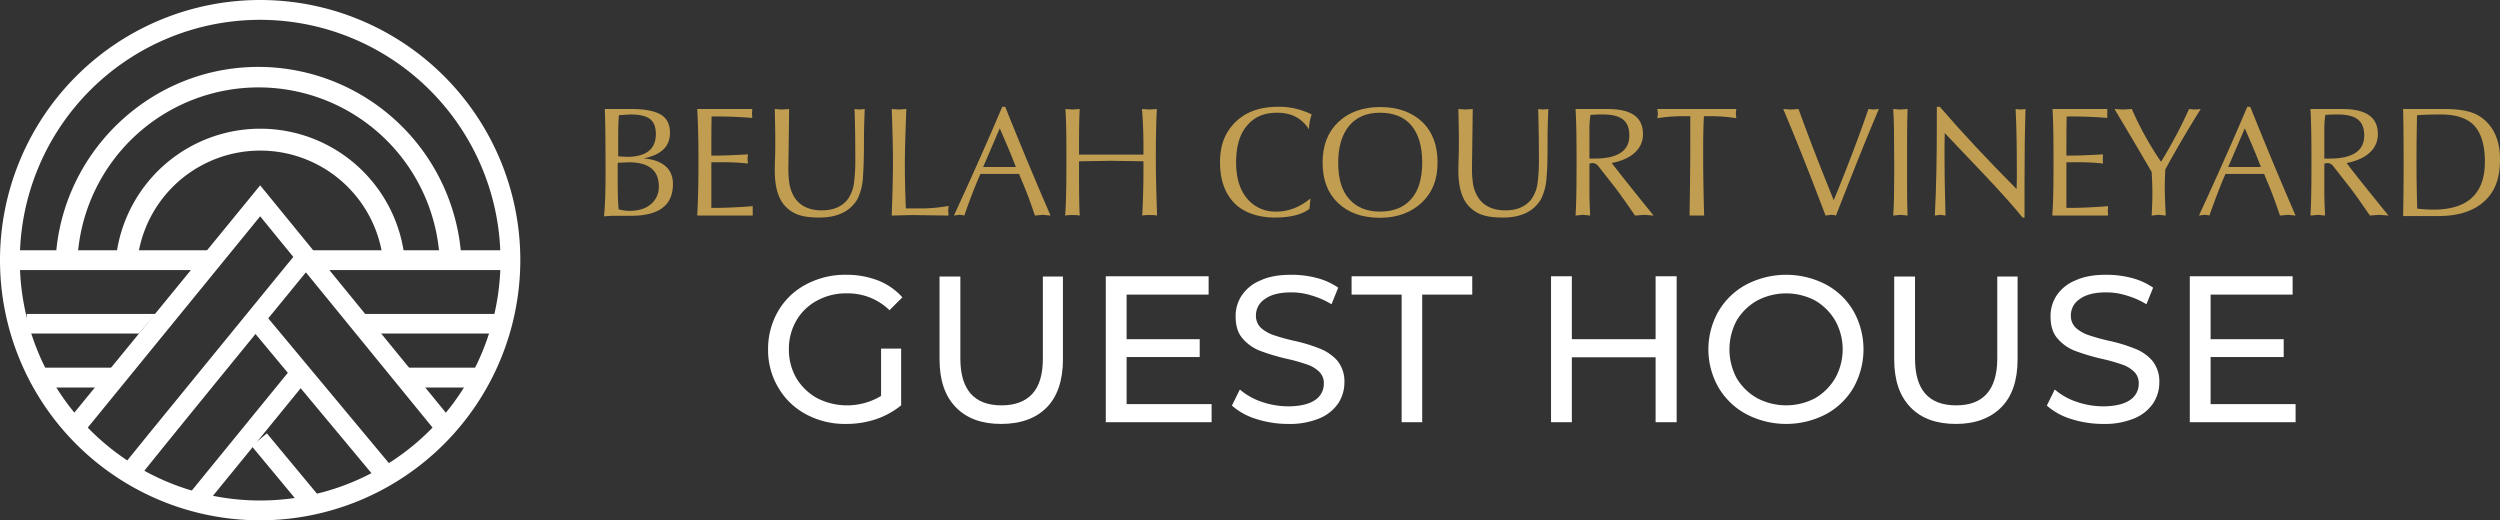
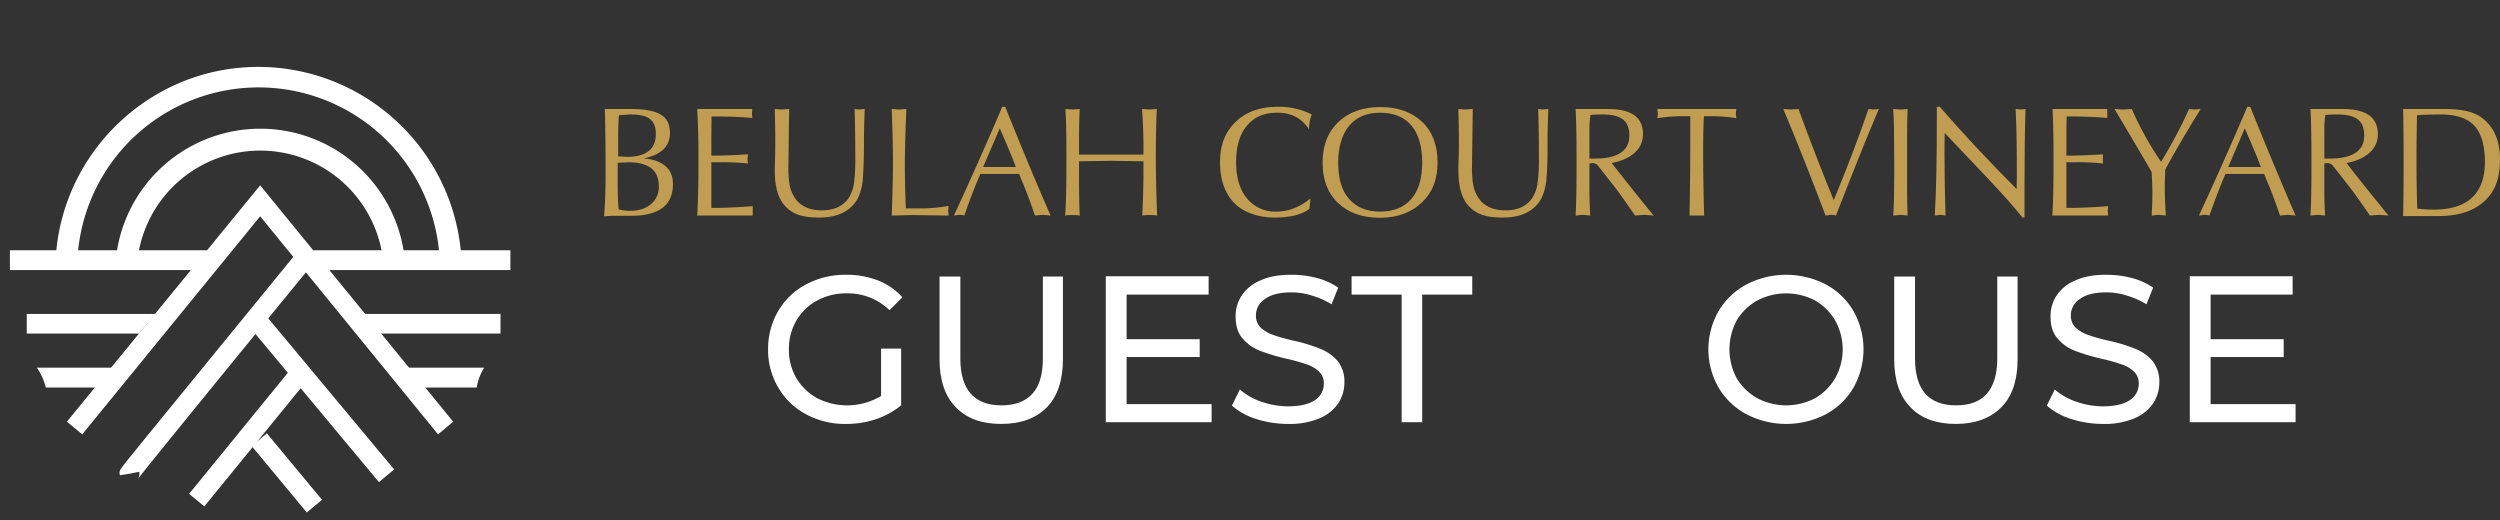
<svg xmlns="http://www.w3.org/2000/svg" id="Layer_1" data-name="Layer 1" viewBox="0 0 1009 210">
  <rect x="0" y="0" width="1009" height="210" fill="#333333" stroke="none" />
  <defs>
    <style>.cls-1{fill:none;}.cls-2{clip-path:url(#clip-path);}.cls-3{fill:#fff;}.cls-4{fill:#c09d50;}</style>
    <clipPath id="clip-path" transform="translate(-524 -1274.4)">
      <rect class="cls-1" width="2267.7" height="5102.36" />
    </clipPath>
  </defs>
  <g class="cls-2">
-     <path class="cls-3" d="M629,1484.4a105,105,0,1,1,105-105,105.1,105.1,0,0,1-105,105m0-202a97,97,0,1,0,97,97,97.1,97.1,0,0,0-97-97" transform="translate(-524 -1274.4)" />
    <polygon class="cls-3" points="176.8 175.3 105 87.3 33.2 175.3 27 170.2 105 74.8 182.9 170.2 176.8 175.3" />
    <path class="cls-3" d="M579.6,1467.8a4,4,0,0,0,.6-3l-3.9.8-3.9.6c-.4-1.8-.3-1.9,3.8-7l8.1-10,24.5-30,35.6-43.6,6.1,5c-27.5,33.6-69.1,84.6-70.9,87.2" transform="translate(-524 -1274.4)" />
    <rect class="cls-3" x="649.5" y="1393.5" width="8" height="82.7" transform="translate(-1291 -523.8) rotate(-39.8)" />
    <rect class="cls-3" x="590.8" y="1447.2" width="66.9" height="7.96" transform="translate(-1418.6 -257.5) rotate(-50.8)" />
    <rect class="cls-3" x="636.2" y="1447.1" width="8" height="34.85" transform="translate(-1312.3 -527) rotate(-39.7)" />
    <path class="cls-3" d="M609.2,1375.4H528v8h77a23.6,23.6,0,0,1,4.2-8" transform="translate(-524 -1274.4)" />
    <path class="cls-3" d="M644.1,1375.4a22.3,22.3,0,0,1,2,3,17.3,17.3,0,0,1,2.2,5H730v-8Z" transform="translate(-524 -1274.4)" />
    <path class="cls-3" d="M678.5,1378.5h8.8a58.6,58.6,0,0,0-116.5.1,35.2,35.2,0,0,1,6.5-1h2.4a49.9,49.9,0,0,1,98.8.9" transform="translate(-524 -1274.4)" />
    <path class="cls-3" d="M701.5,1379.9l3.5-.2a30.7,30.7,0,0,1,5.3.5,82.2,82.2,0,0,0-82-78.8c-43.4,0-79.1,34.1-81.8,76.9h8.8a73.2,73.2,0,0,1,146.2,1.7" transform="translate(-524 -1274.4)" />
    <path class="cls-3" d="M667.4,1401.1a85.3,85.3,0,0,1,5.9,7.9H726v-7.9Z" transform="translate(-524 -1274.4)" />
    <path class="cls-3" d="M587,1401.1H534.8v7.9h45.3c2.2-2.7,4.5-5.4,6.9-7.9" transform="translate(-524 -1274.4)" />
    <path class="cls-3" d="M538.9,1422.8a25.2,25.2,0,0,1,3.6,8H568a23,23,0,0,1,2.7-8Z" transform="translate(-524 -1274.4)" />
    <path class="cls-3" d="M719.4,1422.8H686a20,20,0,0,1,2.7,8h27.7a21.6,21.6,0,0,1,3-8" transform="translate(-524 -1274.4)" />
    <path class="cls-4" d="M767.8,1361.5q.6-6,.6-17.4c0-11.8-.1-20.4-.3-25.7h10.6c5.4,0,9.3.7,11.9,2.2s3.8,4,3.8,7.4c0,5.5-3.5,8.9-10.6,10.3,7.9.8,11.8,4.3,11.8,10.4,0,8.6-5.7,12.8-17,12.8h-7.5l-3.3.2m5.5-21.6v6.3c0,5.6.1,9.8.4,12.5a17.7,17.7,0,0,0,4.3.6q5.6,0,8.7-2.7a8.9,8.9,0,0,0,3.2-7.2c0-6.5-4.1-9.7-12.2-9.7l-4.4.2m.2-2.6,3.5.2c7.8,0,11.7-3.1,11.7-9.2s-3.5-7.9-10.4-7.9l-4.5.3q-.3,3.5-.3,8.1Z" transform="translate(-524 -1274.4)" />
    <path class="cls-4" d="M805.4,1361.4c.3-5.2.5-12.5.5-22s-.2-15.6-.5-21h22.2v.8a4.6,4.6,0,0,0-.1,1,4.4,4.4,0,0,0,.1.9v.9q-7.2-.6-15-.6h-1.4c-.1,5-.1,9.4-.1,13.3v2.5h1.1c3.9,0,8.4-.2,13.7-.5a19.1,19.1,0,0,0-.2,2,14.9,14.9,0,0,0,.2,1.7,92.5,92.5,0,0,0-11.9-.5h-2.9v18.4h1.5c3.8,0,8.9-.2,15.2-.7v3.8H805.4Z" transform="translate(-524 -1274.4)" />
    <path class="cls-4" d="M836.7,1318.4l2.8.2,3-.2-.3,22.9a43.5,43.5,0,0,0,.4,7.2,14.2,14.2,0,0,0,2.8,6.6c2.3,2.8,5.8,4.2,10.3,4.2s8-1.4,10.4-4.4a14.5,14.5,0,0,0,2.6-6.9,73.2,73.2,0,0,0,.5-9.9c0-7.1-.1-13.7-.3-19.7l2,.2,2.1-.2q-.3,8.1-.3,11.4v1.7c0,6.8-.2,11.6-.4,14.2a22.6,22.6,0,0,1-2.2,9c-2.9,5-8.1,7.5-15.4,7.5s-10.8-1.5-13.7-4.5-4.3-7.9-4.3-14.4c0-.3,0-1.9.1-4.8s.1-5.6.1-8.2-.1-7.4-.2-11.9" transform="translate(-524 -1274.4)" />
    <path class="cls-4" d="M883.9,1361.4c.3-8.6.5-15.7.5-21.5s-.2-13.6-.5-21.5l3,.2,2.9-.2c-.4,10.3-.6,17.8-.6,22.3s.1,10.4.4,17.8h4.3a60.9,60.9,0,0,0,12.9-1v1a3.8,3.8,0,0,0-.1,1,3.4,3.4,0,0,0,.1.9v1l-14.7-.2-8.2.2" transform="translate(-524 -1274.4)" />
    <path class="cls-4" d="M909,1361.4q11.3-24.5,19.5-43.9h1.2c5.9,14.7,12,29.4,18.3,43.9l-3.1-.3-3.2.3c-1.6-4.7-3.3-9.5-5.4-14.3l-1-2.5H919.7c-2,4.5-4.2,10.1-6.5,16.8a7.6,7.6,0,0,0-2.1-.3l-2.1.3m11.8-19.6H934l-1.1-2.8c-.5-1.4-2.3-5.7-5.4-12.8Z" transform="translate(-524 -1274.4)" />
    <path class="cls-4" d="M953.9,1361.4c.4-5.1.5-12.8.5-23.2s-.1-15.7-.4-19.8l2.9.2,2.9-.2c-.2,2-.3,7.3-.3,16v2.4h26v-2.4c0-6-.2-11.4-.6-16l3.1.2,2.9-.2c-.3,6-.4,12.6-.4,19.8s.2,14.3.5,23.2a14.7,14.7,0,0,0-3.1-.2,12.8,12.8,0,0,0-2.9.2c.3-5.3.5-11.6.5-18.9v-3l-13-.2-13,.2v3q0,15.6.3,18.9a14.2,14.2,0,0,0-3-.2,13.2,13.2,0,0,0-2.9.2" transform="translate(-524 -1274.4)" />
    <path class="cls-4" d="M1052.5,1358.7c-3.2,2.4-7.9,3.5-14.1,3.5s-12.4-1.9-16.2-5.8-5.8-9.4-5.8-16.5,2.1-12.2,6.3-16.3,9.9-6.1,17.1-6.1a29.3,29.3,0,0,1,13.6,3.1,19.1,19.1,0,0,0-1.1,6c-2.9-4.5-7.1-6.7-12.7-6.7s-9.3,1.7-12.3,5.2-4.4,8.5-4.4,14.8,1.5,11.1,4.4,14.6a14.7,14.7,0,0,0,11.9,5.3c4.8,0,9.4-1.8,13.7-5.3Z" transform="translate(-524 -1274.4)" />
    <path class="cls-4" d="M1081,1362.3c-7.2,0-12.8-2-17-6s-6.2-9.4-6.2-16.3,2.1-12.3,6.3-16.3,9.9-6.1,16.9-6.1,12.8,2,17,6,6.2,9.5,6.2,16.4-2.1,12.1-6.3,16.1-9.9,6.2-16.9,6.2m0-2.5c5.5,0,9.6-1.7,12.6-5.1s4.4-8.4,4.4-14.8-1.5-11.5-4.4-14.9-7.1-5.1-12.6-5.1-9.6,1.8-12.5,5.3-4.4,8.5-4.4,14.9,1.4,11.2,4.4,14.6,7.1,5.1,12.5,5.1" transform="translate(-524 -1274.4)" />
    <path class="cls-4" d="M1112.6,1318.4l2.8.2,3-.2-.3,22.9a43.5,43.5,0,0,0,.4,7.2,14.2,14.2,0,0,0,2.8,6.6c2.3,2.8,5.8,4.2,10.3,4.2s8-1.4,10.4-4.4a14.5,14.5,0,0,0,2.6-6.9,73.2,73.2,0,0,0,.5-9.9c0-7.1-.1-13.7-.3-19.7l2,.2,2.1-.2q-.3,8.1-.3,11.4v1.7c0,6.8-.1,11.6-.4,14.2a22.6,22.6,0,0,1-2.2,9c-2.9,5-8.1,7.5-15.4,7.5s-10.8-1.5-13.7-4.5-4.3-7.9-4.3-14.4c0-.3,0-1.9.1-4.8s.1-5.6.1-8.2-.1-7.4-.2-11.9" transform="translate(-524 -1274.4)" />
    <path class="cls-4" d="M1159.9,1361.4c.3-4.9.4-12,.4-21.5s-.1-16.3-.4-21.5h13c9.5,0,14.2,3.3,14.2,10.1a9.7,9.7,0,0,1-3.3,7.5c-2.1,2-5.3,3.4-9.3,4.2,3,3.9,8.6,11,16.9,21.2l-3.8-.3-3.7.3c-3.3-4.8-5.9-8.5-7.8-11l-6.9-8.8a3.1,3.1,0,0,0-2.5-1.4l-1.2.2v11.5c0,2.4.1,5.6.3,9.5l-2.9-.3-3,.3m5.6-23h2.1c9.3,0,14-3.1,14-9.3s-3.6-8.5-10.8-8.5a46.3,46.3,0,0,0-4.9.2,40.6,40.6,0,0,0-.4,6.4Z" transform="translate(-524 -1274.4)" />
    <path class="cls-4" d="M1205.9,1361.4c.2-11.5.3-21.4.3-29.6v-10.5h-1.7a68.1,68.1,0,0,0-11.6.8c.1-.8.2-1.4.2-1.8a17.6,17.6,0,0,0-.2-1.9h31.9a9,9,0,0,0-.2,1.8,13.7,13.7,0,0,0,.2,1.9,66.2,66.2,0,0,0-11.2-.8h-1.9q-.3,5.3-.3,14.1c0,7.7.1,16.3.4,26h-5.9Z" transform="translate(-524 -1274.4)" />
    <path class="cls-4" d="M1260.8,1361.4c-6.3-16.6-12-31-17.1-43l3.1.2,3.1-.2c4.2,11.7,9,24,14.2,36.8,5.2-12.6,9.9-24.9,14-36.8l2.1.2,2.1-.2c-5.8,13.7-11.5,28.1-17.3,43a7.6,7.6,0,0,0-2.1-.3l-2.1.3" transform="translate(-524 -1274.4)" />
    <path class="cls-4" d="M1288.1,1361.4c.3-3.9.4-9.4.4-16.3v-5.2c0-10.5-.1-17.7-.4-21.5l2.9.2,2.9-.2c-.1,2.7-.2,6.8-.2,12.3v19.6c0,4.9.1,8.6.2,11.1l-2.8-.3-3,.3" transform="translate(-524 -1274.4)" />
    <path class="cls-4" d="M1304.9,1361.4c.6-11.3.8-23.7.8-37.2v-6.7h1.2q13.2,15.3,31,33.2c.1-2.9.1-4.7.1-5.6,0-10.3-.1-19.2-.5-26.7l2,.2,2-.2c-.3,9.5-.4,19.4-.4,29.5v14.3h-.8c-3.5-4.4-8.9-10.4-16.1-18l-15.3-16.1c-.1,3.7-.1,6.5-.1,8.3,0,6.4.1,14.8.4,25l-2.1-.3-2.2.3" transform="translate(-524 -1274.4)" />
    <path class="cls-4" d="M1352.3,1361.4c.4-5.2.5-12.5.5-22s-.1-15.6-.4-21h22.1v3.6c-4.8-.4-9.7-.6-14.9-.6h-1.5c-.1,5-.1,9.4-.1,13.3v2.5h1.1c3.9,0,8.5-.2,13.7-.5a15.6,15.6,0,0,0-.1,2,11.6,11.6,0,0,0,.1,1.7,90.6,90.6,0,0,0-11.8-.5h-3v18.4h1.6c3.8,0,8.9-.2,15.2-.7v1a3.4,3.4,0,0,0-.1.9,4.6,4.6,0,0,0,.1,1v.9h-22.5Z" transform="translate(-524 -1274.4)" />
    <path class="cls-4" d="M1392.4,1361.4q.3-5.1.3-9c0-2.6-.1-5.5-.3-8.6-5.8-10-10.8-18.4-15-25.4l3.5.2,3.5-.2a129.9,129.9,0,0,0,11.8,21.3,190.4,190.4,0,0,0,11.3-21.3l2.3.2,2.4-.2c-5.3,8.5-10.1,16.7-14.3,24.4-.1,2.9-.2,5.1-.2,6.6,0,4,.2,8,.4,12l-2.8-.3-2.9.3" transform="translate(-524 -1274.4)" />
    <path class="cls-4" d="M1411.5,1361.4q11.3-24.5,19.5-43.9h1.2c5.9,14.7,12,29.4,18.3,43.9l-3.1-.3-3.2.3c-1.6-4.7-3.3-9.5-5.4-14.3l-1-2.5h-15.6c-2,4.5-4.1,10.1-6.5,16.8a7.6,7.6,0,0,0-2.1-.3l-2.1.3m11.8-19.6h13.2l-1.1-2.8c-.5-1.4-2.3-5.7-5.4-12.8Z" transform="translate(-524 -1274.4)" />
    <path class="cls-4" d="M1456.5,1361.4c.3-4.9.4-12,.4-21.5s-.1-16.3-.4-21.5h13c9.4,0,14.2,3.3,14.2,10.1a9.7,9.7,0,0,1-3.3,7.5c-2.1,2-5.3,3.4-9.3,4.2,2.9,3.9,8.6,11,16.9,21.2l-3.8-.3-3.7.3c-3.3-4.8-5.9-8.5-7.8-11l-6.9-8.8a3.1,3.1,0,0,0-2.5-1.4l-1.2.2v11.5c0,2.4.1,5.6.3,9.5l-2.9-.3-3,.3m5.6-23h2.1c9.3,0,14-3.1,14-9.3s-3.6-8.5-10.8-8.5a46.3,46.3,0,0,0-4.9.2,40.6,40.6,0,0,0-.4,6.4Z" transform="translate(-524 -1274.4)" />
    <path class="cls-4" d="M1493.9,1361.4c.1-4.5.2-11.7.2-21.5s-.1-17.3-.2-21.5h16.9q9.6,0,14.1,3c5.4,3.6,8.1,9.4,8.1,17.3s-2.1,13.1-6.4,17-10.4,5.9-18.5,5.9h-14.2Zm5.7-2.8a57.6,57.6,0,0,0,6.6.4c13.8,0,20.7-6.5,20.7-19.3,0-6.7-1.5-11.6-4.3-14.6s-7.3-4.5-13.6-4.5c-3.4,0-6.6.1-9.5.3-.1,5.9-.2,11.6-.2,17.3q0,11.5.3,20.4" transform="translate(-524 -1274.4)" />
    <path class="cls-3" d="M879.6,1415.1h8.1V1438a32.6,32.6,0,0,1-10.2,5.6,37.8,37.8,0,0,1-12.1,1.9,33.1,33.1,0,0,1-16.1-3.9,28.4,28.4,0,0,1-11.2-10.8,29.5,29.5,0,0,1-4.1-15.4,30.2,30.2,0,0,1,4.1-15.5,28.1,28.1,0,0,1,11.2-10.7,33.5,33.5,0,0,1,16.2-3.9,35.3,35.3,0,0,1,12.9,2.3,25.9,25.9,0,0,1,9.8,6.8l-5.2,5.2a24,24,0,0,0-17.1-6.8,24.3,24.3,0,0,0-12.1,2.9,21.1,21.1,0,0,0-8.4,8.1,22.5,22.5,0,0,0-3,11.6,22.8,22.8,0,0,0,3,11.6,22.5,22.5,0,0,0,8.4,8.1,26.6,26.6,0,0,0,25.8-.9Z" transform="translate(-524 -1274.4)" />
    <path class="cls-3" d="M909.8,1438.8c-4.4-4.5-6.6-10.9-6.6-19.4V1386h8.4v33.1c0,12.6,5.6,18.9,16.6,18.9,5.4,0,9.5-1.5,12.4-4.6s4.3-7.9,4.3-14.3V1386H953v33.4c0,8.5-2.2,15-6.5,19.4s-10.5,6.7-18.4,6.7-13.9-2.2-18.3-6.7" transform="translate(-524 -1274.4)" />
    <polygon class="cls-3" points="489 163.1 489 170.4 446.3 170.4 446.3 111.5 487.8 111.5 487.8 118.9 454.7 118.9 454.7 136.9 484.2 136.9 484.2 144.1 454.7 144.1 454.7 163.1 489 163.1" />
    <path class="cls-3" d="M1031,1443.5a26.7,26.7,0,0,1-9.8-5.4l3.2-6.5a26.2,26.2,0,0,0,8.6,4.9,33.2,33.2,0,0,0,10.8,1.9c4.9,0,8.5-.9,10.9-2.5a7.8,7.8,0,0,0,3.6-6.6,6.4,6.4,0,0,0-1.9-4.9,12.8,12.8,0,0,0-4.9-2.9,70.7,70.7,0,0,0-8.2-2.3,84.4,84.4,0,0,1-10.7-3.2,17.4,17.4,0,0,1-7-4.9c-2-2.2-2.9-5.2-2.9-9a14.9,14.9,0,0,1,2.5-8.5,16.4,16.4,0,0,1,7.5-6c3.4-1.6,7.5-2.3,12.5-2.3a39.8,39.8,0,0,1,10.3,1.3,27.2,27.2,0,0,1,8.6,3.9l-2.7,6.7a32.8,32.8,0,0,0-7.9-3.5,27.1,27.1,0,0,0-8.3-1.3c-4.7,0-8.3.9-10.7,2.7a7.8,7.8,0,0,0-3.6,6.7,6.6,6.6,0,0,0,2,4.9,14.6,14.6,0,0,0,5,2.9,77,77,0,0,0,8.2,2.3,65.6,65.6,0,0,1,10.6,3.2,18.7,18.7,0,0,1,7,4.8,13.2,13.2,0,0,1,2.9,8.9,15.3,15.3,0,0,1-2.5,8.4,17.1,17.1,0,0,1-7.7,6.1,31.3,31.3,0,0,1-12.6,2.2,42.3,42.3,0,0,1-12.8-2" transform="translate(-524 -1274.4)" />
    <polygon class="cls-3" points="565.7 118.9 545.5 118.9 545.5 111.5 594.2 111.5 594.2 118.9 574 118.9 574 170.4 565.7 170.4 565.7 118.9" />
-     <polygon class="cls-3" points="676.7 111.5 676.7 170.4 668.2 170.4 668.2 144.2 634.4 144.2 634.4 170.4 626 170.4 626 111.5 634.4 111.5 634.4 136.9 668.2 136.9 668.2 111.5 676.7 111.5" />
    <path class="cls-3" d="M1228.9,1441.6a28.7,28.7,0,0,1-11.3-10.8,31,31,0,0,1,0-30.8,28.7,28.7,0,0,1,11.3-10.8,34.8,34.8,0,0,1,32,0,28.4,28.4,0,0,1,11.2,10.8,31.6,31.6,0,0,1,0,30.8,28.4,28.4,0,0,1-11.2,10.8,34.8,34.8,0,0,1-32,0m27.7-6.5a22.5,22.5,0,0,0,8.1-8.1,23.9,23.9,0,0,0,0-23.2,22.5,22.5,0,0,0-8.1-8.1,25.1,25.1,0,0,0-23.4,0,22.3,22.3,0,0,0-8.3,8.1,24.7,24.7,0,0,0,0,23.2,22.3,22.3,0,0,0,8.3,8.1,25.1,25.1,0,0,0,23.4,0" transform="translate(-524 -1274.4)" />
    <path class="cls-3" d="M1295.1,1438.8c-4.4-4.5-6.6-10.9-6.6-19.4V1386h8.4v33.1c0,12.6,5.5,18.9,16.6,18.9,5.4,0,9.5-1.5,12.3-4.6s4.3-7.9,4.3-14.3V1386h8.2v33.4c0,8.5-2.2,15-6.6,19.4s-10.5,6.7-18.3,6.7-14-2.2-18.3-6.7" transform="translate(-524 -1274.4)" />
    <path class="cls-3" d="M1359.9,1443.5a26.7,26.7,0,0,1-9.8-5.4l3.2-6.5a26.2,26.2,0,0,0,8.6,4.9,33.2,33.2,0,0,0,10.8,1.9c4.9,0,8.5-.9,10.9-2.5a7.8,7.8,0,0,0,3.6-6.6,6.4,6.4,0,0,0-1.9-4.9,12.8,12.8,0,0,0-4.9-2.9,70.7,70.7,0,0,0-8.2-2.3,84.4,84.4,0,0,1-10.7-3.2,17.4,17.4,0,0,1-7-4.9c-2-2.2-2.9-5.2-2.9-9a14.9,14.9,0,0,1,2.5-8.5,16.4,16.4,0,0,1,7.5-6c3.4-1.6,7.5-2.3,12.5-2.3a39.8,39.8,0,0,1,10.3,1.3,27.2,27.2,0,0,1,8.6,3.9l-2.7,6.7a32.8,32.8,0,0,0-7.9-3.5,27.1,27.1,0,0,0-8.3-1.3c-4.7,0-8.3.9-10.7,2.7a7.8,7.8,0,0,0-3.6,6.7,6.6,6.6,0,0,0,2,4.9,14.6,14.6,0,0,0,5,2.9,77,77,0,0,0,8.2,2.3,65.6,65.6,0,0,1,10.6,3.2,17.9,17.9,0,0,1,7,4.8,13.2,13.2,0,0,1,2.9,8.9,15.3,15.3,0,0,1-2.5,8.4,17.1,17.1,0,0,1-7.7,6.1,31.3,31.3,0,0,1-12.6,2.2,42.3,42.3,0,0,1-12.8-2" transform="translate(-524 -1274.4)" />
    <polygon class="cls-3" points="926.5 163.1 926.5 170.4 883.8 170.4 883.8 111.5 925.3 111.5 925.3 118.9 892.2 118.9 892.2 136.9 921.7 136.9 921.7 144.1 892.2 144.1 892.2 163.1 926.5 163.1" />
  </g>
</svg>